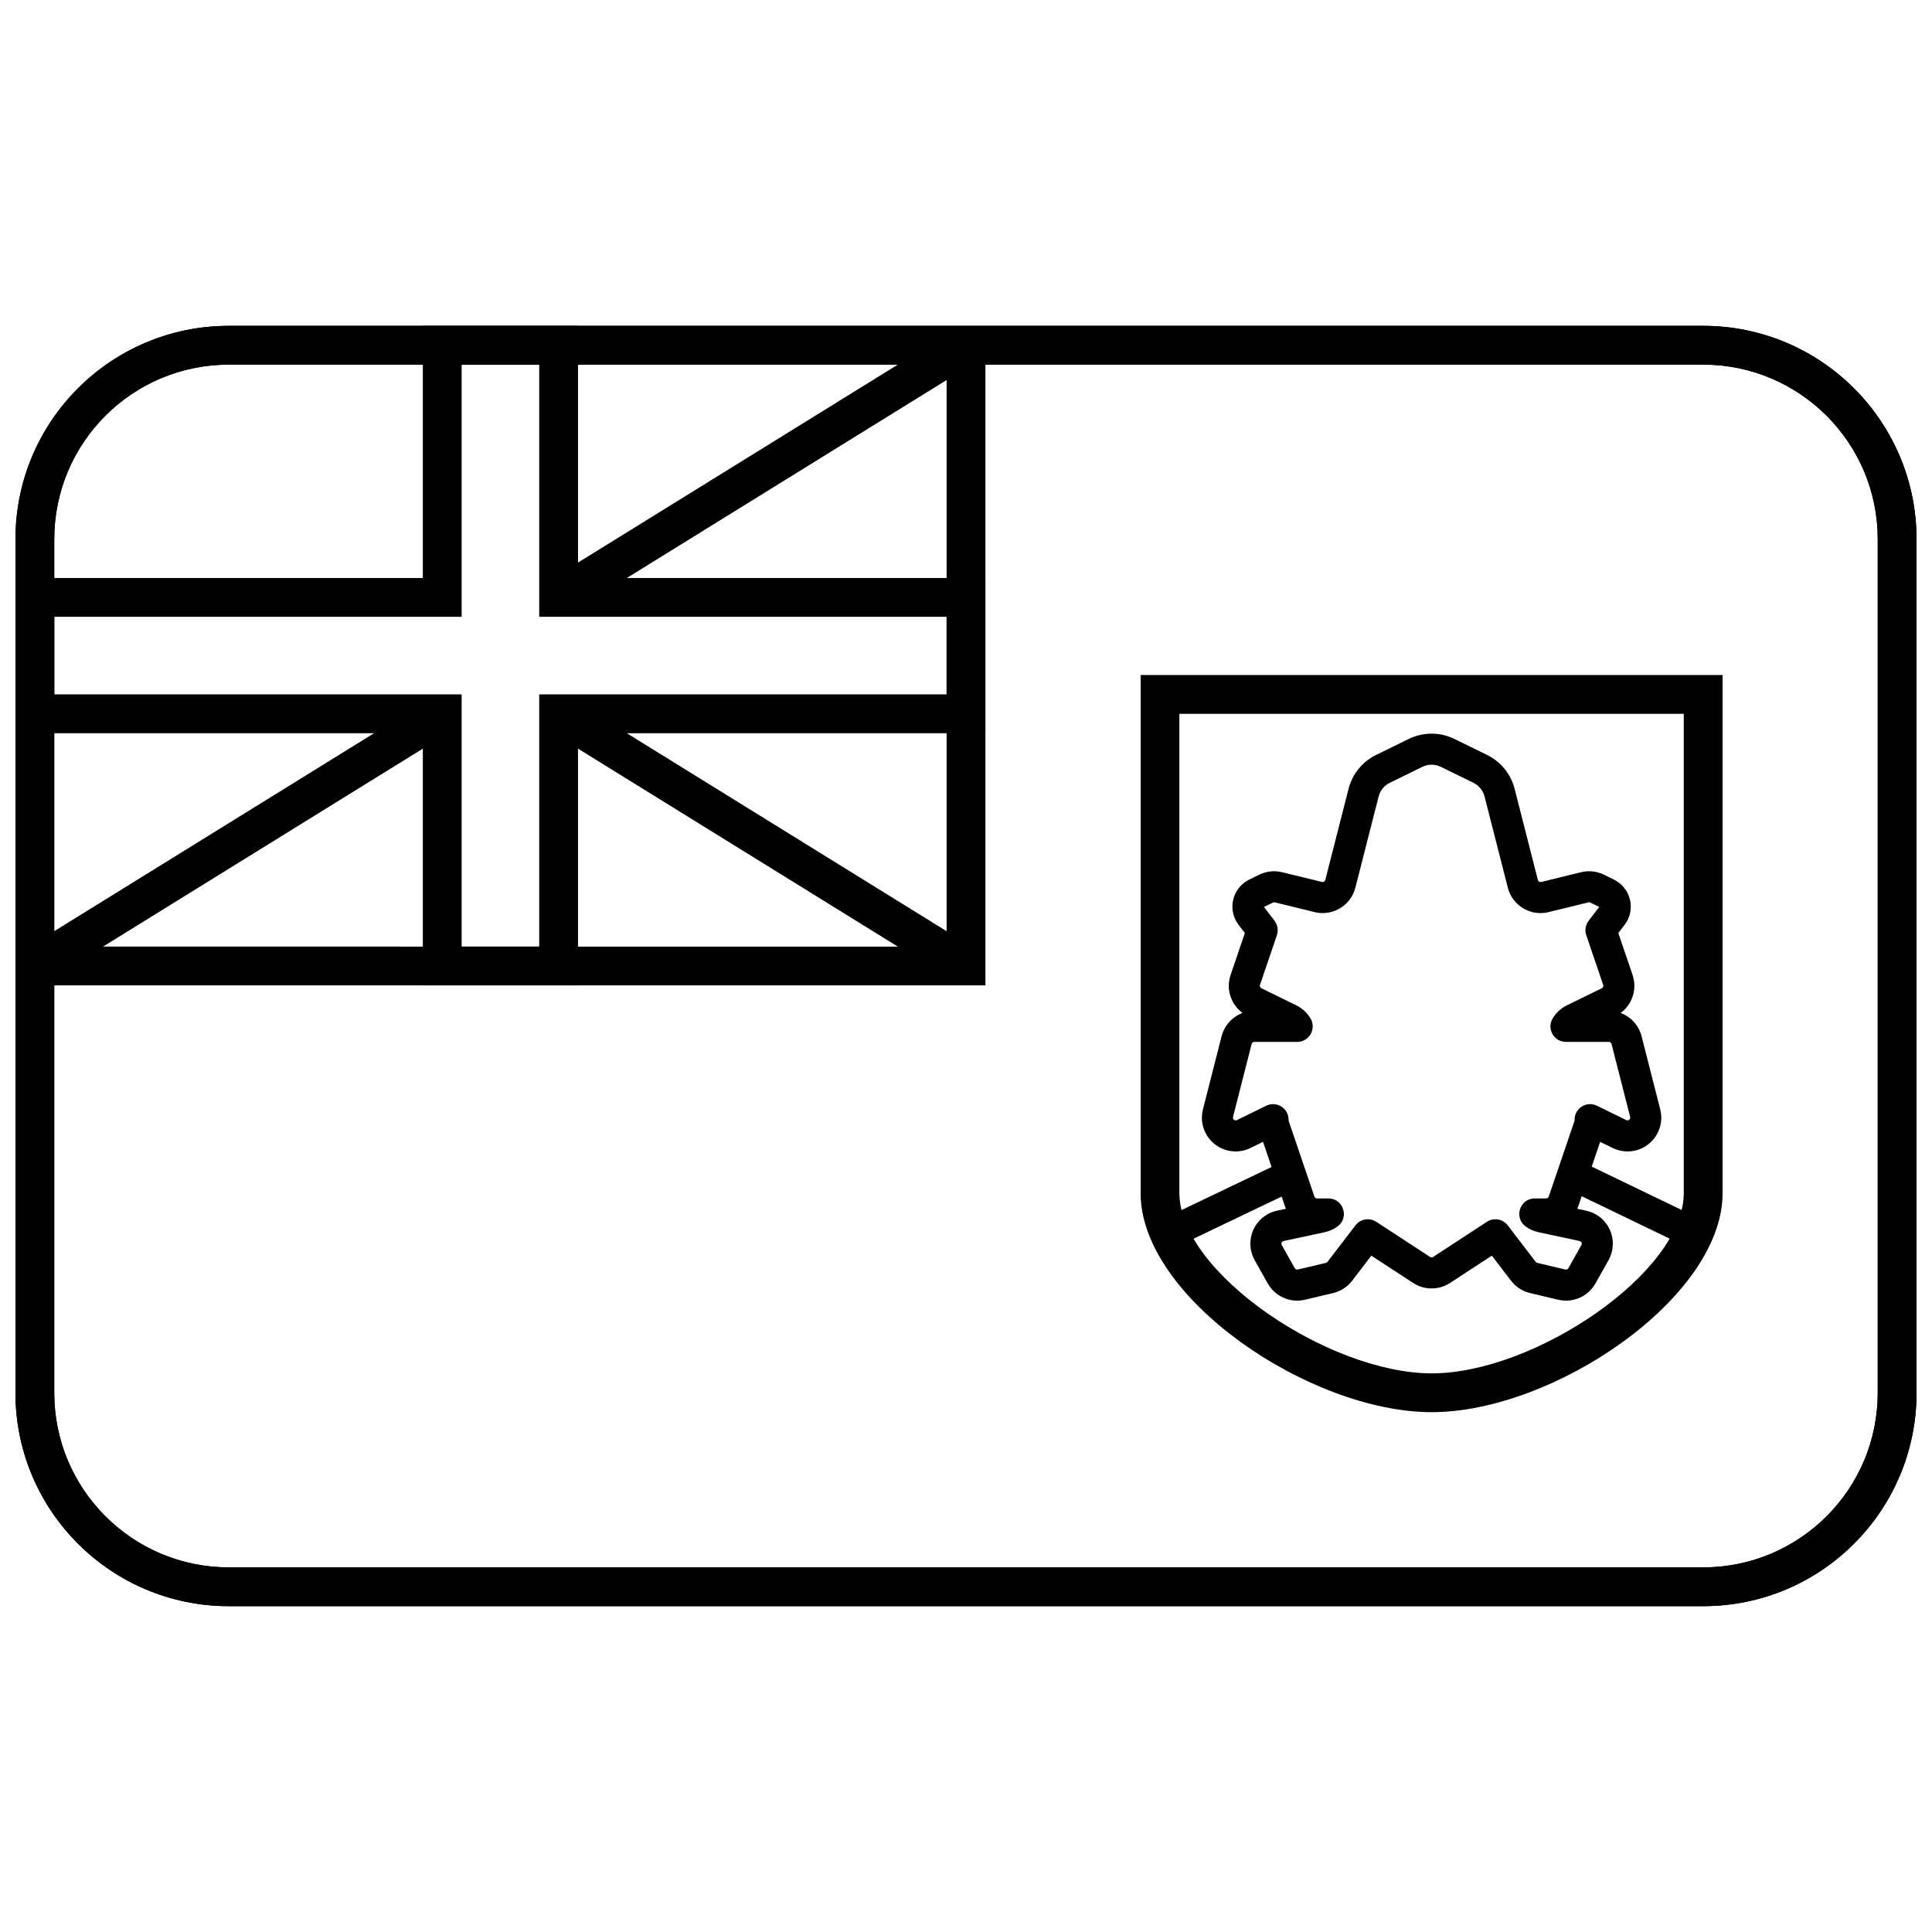
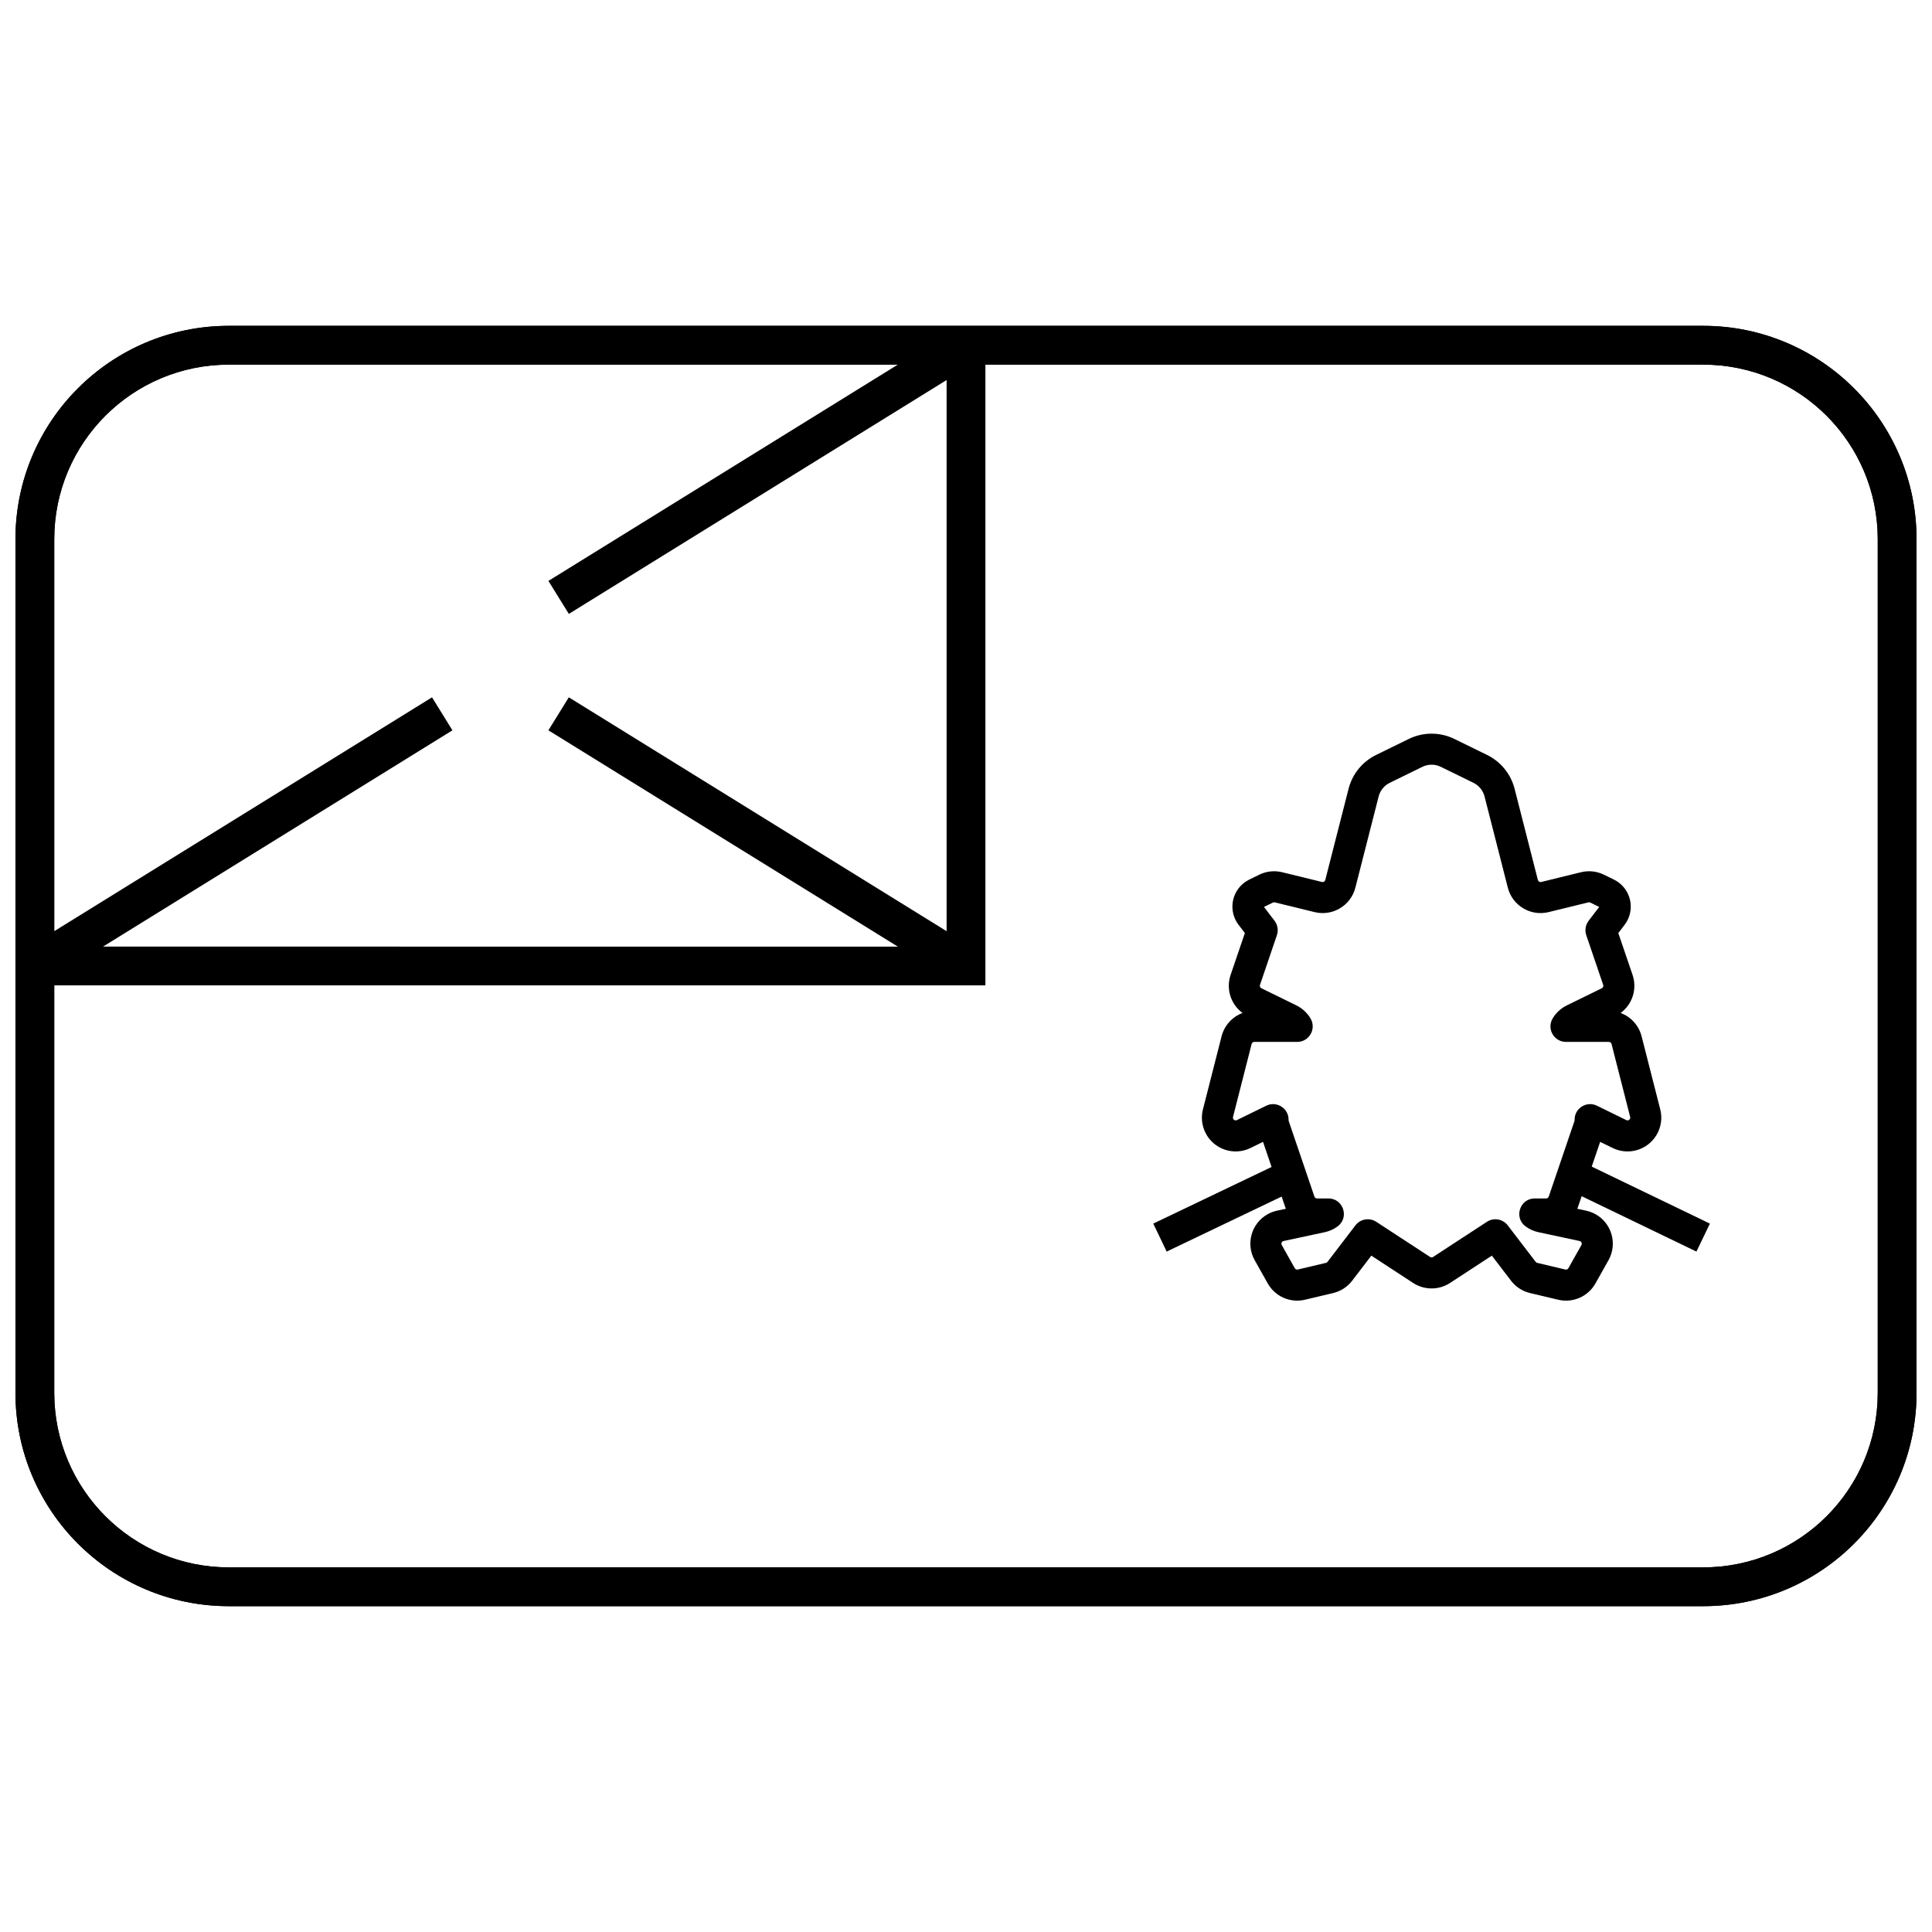
<svg xmlns="http://www.w3.org/2000/svg" width="800px" height="800px" version="1.1" viewBox="144 144 512 512">
  <defs>
    <clipPath id="c">
      <path d="m148.09 230h503.81v340h-503.81z" />
    </clipPath>
    <clipPath id="b">
      <path d="m148.09 230h257.91v176h-257.91z" />
    </clipPath>
    <clipPath id="a">
      <path d="m148.09 230h503.81v340h-503.81z" />
    </clipPath>
  </defs>
  <g clip-path="url(#c)">
    <path d="m158.38 286.9v226.2c0 25.562 20.715 46.27 46.277 46.27h390.69c25.586 0 46.277-20.699 46.277-46.27v-226.2c0-25.559-20.715-46.27-46.277-46.27h-390.69c-25.586 0-46.277 20.699-46.277 46.27zm-10.281 0c0-31.246 25.293-56.551 56.559-56.551h390.69c31.238 0 56.559 25.312 56.559 56.551v226.2c0 31.246-25.293 56.551-56.559 56.551h-390.69c-31.238 0-56.559-25.309-56.559-56.551z" />
  </g>
-   <path d="m456.55 333.17v127.05c0 20.973 39.543 47.711 66.84 47.738 27.254 0.027 66.824-26.75 66.824-47.738v-127.05zm143.95-10.281v137.33c0 27.715-44.836 58.055-77.117 58.02-32.312-0.031-77.109-30.324-77.109-58.02v-137.33z" />
  <path d="m478.96 384.35 2.805 3.66c0.832 1.094 1.07 2.527 0.625 3.828l-4.484 13.18c-0.117 0.34 0.039 0.719 0.367 0.875l9.273 4.543c1.578 0.773 2.875 1.98 3.758 3.465 1.625 2.742-0.352 6.215-3.539 6.215h-11.367c-0.328 0-0.617 0.223-0.699 0.539l-4.941 19.363c-0.043 0.168-0.023 0.344 0.051 0.496 0.176 0.355 0.605 0.504 0.965 0.328l7.793-3.816c2.777-1.359 6.004 0.719 5.918 3.809 0 0.086 0.012 0.172 0.039 0.254l6.812 20.02c0.098 0.289 0.375 0.488 0.68 0.488h3.008c3.984 0 5.641 5.09 2.422 7.434-1.004 0.734-2.16 1.254-3.391 1.516l-10.906 2.336c-0.07 0.016-0.141 0.039-0.203 0.074-0.344 0.195-0.469 0.637-0.273 0.98l3.457 6.156c0.16 0.277 0.484 0.422 0.793 0.348l7.469-1.77c0.16-0.039 0.305-0.129 0.406-0.262l7.41-9.68c1.305-1.707 3.711-2.117 5.512-0.941l14.273 9.32c0.238 0.156 0.547 0.156 0.785 0l14.273-9.32c1.801-1.176 4.203-0.766 5.512 0.941l7.41 9.68c0.102 0.133 0.246 0.223 0.406 0.262l7.465 1.77c0.312 0.074 0.637-0.07 0.793-0.348l3.461-6.156c0.035-0.062 0.062-0.129 0.074-0.199 0.086-0.391-0.164-0.773-0.551-0.855l-10.906-2.336c-1.234-0.262-2.387-0.781-3.394-1.516-3.215-2.344-1.559-7.434 2.422-7.434h3.008c0.309 0 0.582-0.199 0.684-0.488l6.812-20.02c0.027-0.082 0.039-0.168 0.039-0.254-0.086-3.09 3.141-5.168 5.918-3.809l7.793 3.816c0.152 0.078 0.328 0.094 0.496 0.051 0.383-0.098 0.617-0.488 0.52-0.875l-4.941-19.363c-0.082-0.316-0.371-0.539-0.699-0.539h-11.367c-3.191 0-5.164-3.473-3.539-6.215 0.883-1.484 2.18-2.691 3.758-3.465l9.273-4.543c0.324-0.156 0.48-0.535 0.367-0.875l-4.484-13.18c-0.445-1.301-0.207-2.734 0.625-3.828l2.805-3.66-2.375-1.164c-0.152-0.074-0.324-0.09-0.488-0.051l-10.562 2.586c-4.766 1.168-9.582-1.723-10.797-6.477l-6.168-24.172c-0.402-1.578-1.477-2.898-2.938-3.613l-8.652-4.238c-1.543-0.758-3.344-0.758-4.887 0l-8.652 4.238c-1.461 0.715-2.535 2.035-2.938 3.613l-6.168 24.172c-1.215 4.754-6.031 7.644-10.797 6.477l-10.562-2.586c-0.164-0.039-0.336-0.023-0.488 0.051zm97.688 18.016c1.273 3.746-0.07 7.809-3.16 10.082 2.691 1.004 4.809 3.269 5.551 6.176l4.941 19.363c1.223 4.785-1.668 9.656-6.457 10.879-2.059 0.523-4.238 0.301-6.144-0.637l-3.324-1.625-5.836 17.152c-0.066 0.195-0.141 0.391-0.219 0.578l2.34 0.504c4.832 1.031 7.91 5.785 6.875 10.617-0.188 0.879-0.508 1.727-0.945 2.512l-3.461 6.152c-1.953 3.481-5.977 5.242-9.859 4.324l-7.465-1.77c-2.008-0.477-3.789-1.629-5.043-3.266l-5.09-6.648-11.074 7.234c-2.973 1.941-6.812 1.941-9.785 0l-11.074-7.234-5.09 6.648c-1.254 1.637-3.035 2.789-5.043 3.266l-7.465 1.77c-3.883 0.918-7.906-0.844-9.859-4.324l-3.461-6.152c-2.418-4.309-0.891-9.762 3.418-12.18 0.781-0.441 1.629-0.762 2.508-0.949l2.344-0.504c-0.082-0.188-0.152-0.383-0.219-0.578l-5.84-17.152-3.32 1.625c-4.438 2.176-9.793 0.34-11.969-4.098-0.934-1.906-1.16-4.086-0.633-6.144l4.941-19.363c0.742-2.906 2.859-5.172 5.551-6.176-3.09-2.273-4.434-6.336-3.16-10.082l3.777-11.098-1.656-2.164c-2.68-3.496-2.016-8.496 1.48-11.176 0.418-0.316 0.867-0.598 1.34-0.828l2.656-1.301c1.883-0.922 4.027-1.152 6.062-0.652l10.562 2.586c0.383 0.094 0.77-0.141 0.867-0.523l6.172-24.172c0.996-3.914 3.66-7.191 7.289-8.965l8.652-4.238c3.824-1.875 8.297-1.875 12.121 0l8.652 4.238c3.625 1.773 6.289 5.051 7.289 8.965l6.168 24.172c0.098 0.383 0.488 0.617 0.871 0.523l10.562-2.586c2.035-0.5 4.18-0.27 6.062 0.652l2.656 1.301c3.953 1.938 5.586 6.711 3.652 10.664-0.234 0.473-0.512 0.922-0.832 1.34l-1.656 2.164z" />
  <path d="m453.18 475.68-3.551-7.418 32.234-15.422 3.551 7.418z" />
  <path d="m593.57 475.68 3.574-7.41-31.969-15.422-3.574 7.41z" />
  <path d="m394.86 394.86v-159.37h10.281v169.65h-251.91v-10.281z" />
  <g clip-path="url(#b)">
-     <path d="m394.86 307.46h-107.96v-66.832h-20.562v66.832h-107.96v20.566h107.96v66.832h20.562v-66.832h107.96zm-97.68-10.281h107.96v41.129h-107.96v66.832h-41.125v-66.832h-107.96v-41.129h107.96v-66.832h41.125z" />
-   </g>
+     </g>
  <path d="m294.75 306.69-5.414-8.742 107.96-66.832 5.41 8.742z" />
  <path d="m289.33 337.54 5.414-8.742 107.96 66.832-5.41 8.742z" />
-   <path d="m169.35 251.51 89.141 55.184 5.41-8.742-89.141-55.184zm5.41-8.742 89.141 55.184-5.41 8.742-89.141-55.184z" />
  <path d="m258.49 328.8 5.41 8.742-107.96 66.832-5.414-8.742z" />
  <g clip-path="url(#a)">
    <path d="m204.64 240.63c-25.555 0-46.27 20.715-46.27 46.27v226.2c0 25.555 20.715 46.27 46.27 46.27h390.71c25.555 0 46.27-20.715 46.27-46.27v-226.2c0-25.555-20.715-46.27-46.27-46.27zm0-10.281h390.71c31.234 0 56.551 25.32 56.551 56.551v226.2c0 31.234-25.316 56.551-56.551 56.551h-390.71c-31.234 0-56.551-25.316-56.551-56.551v-226.2c0-31.23 25.316-56.551 56.551-56.551z" />
  </g>
</svg>